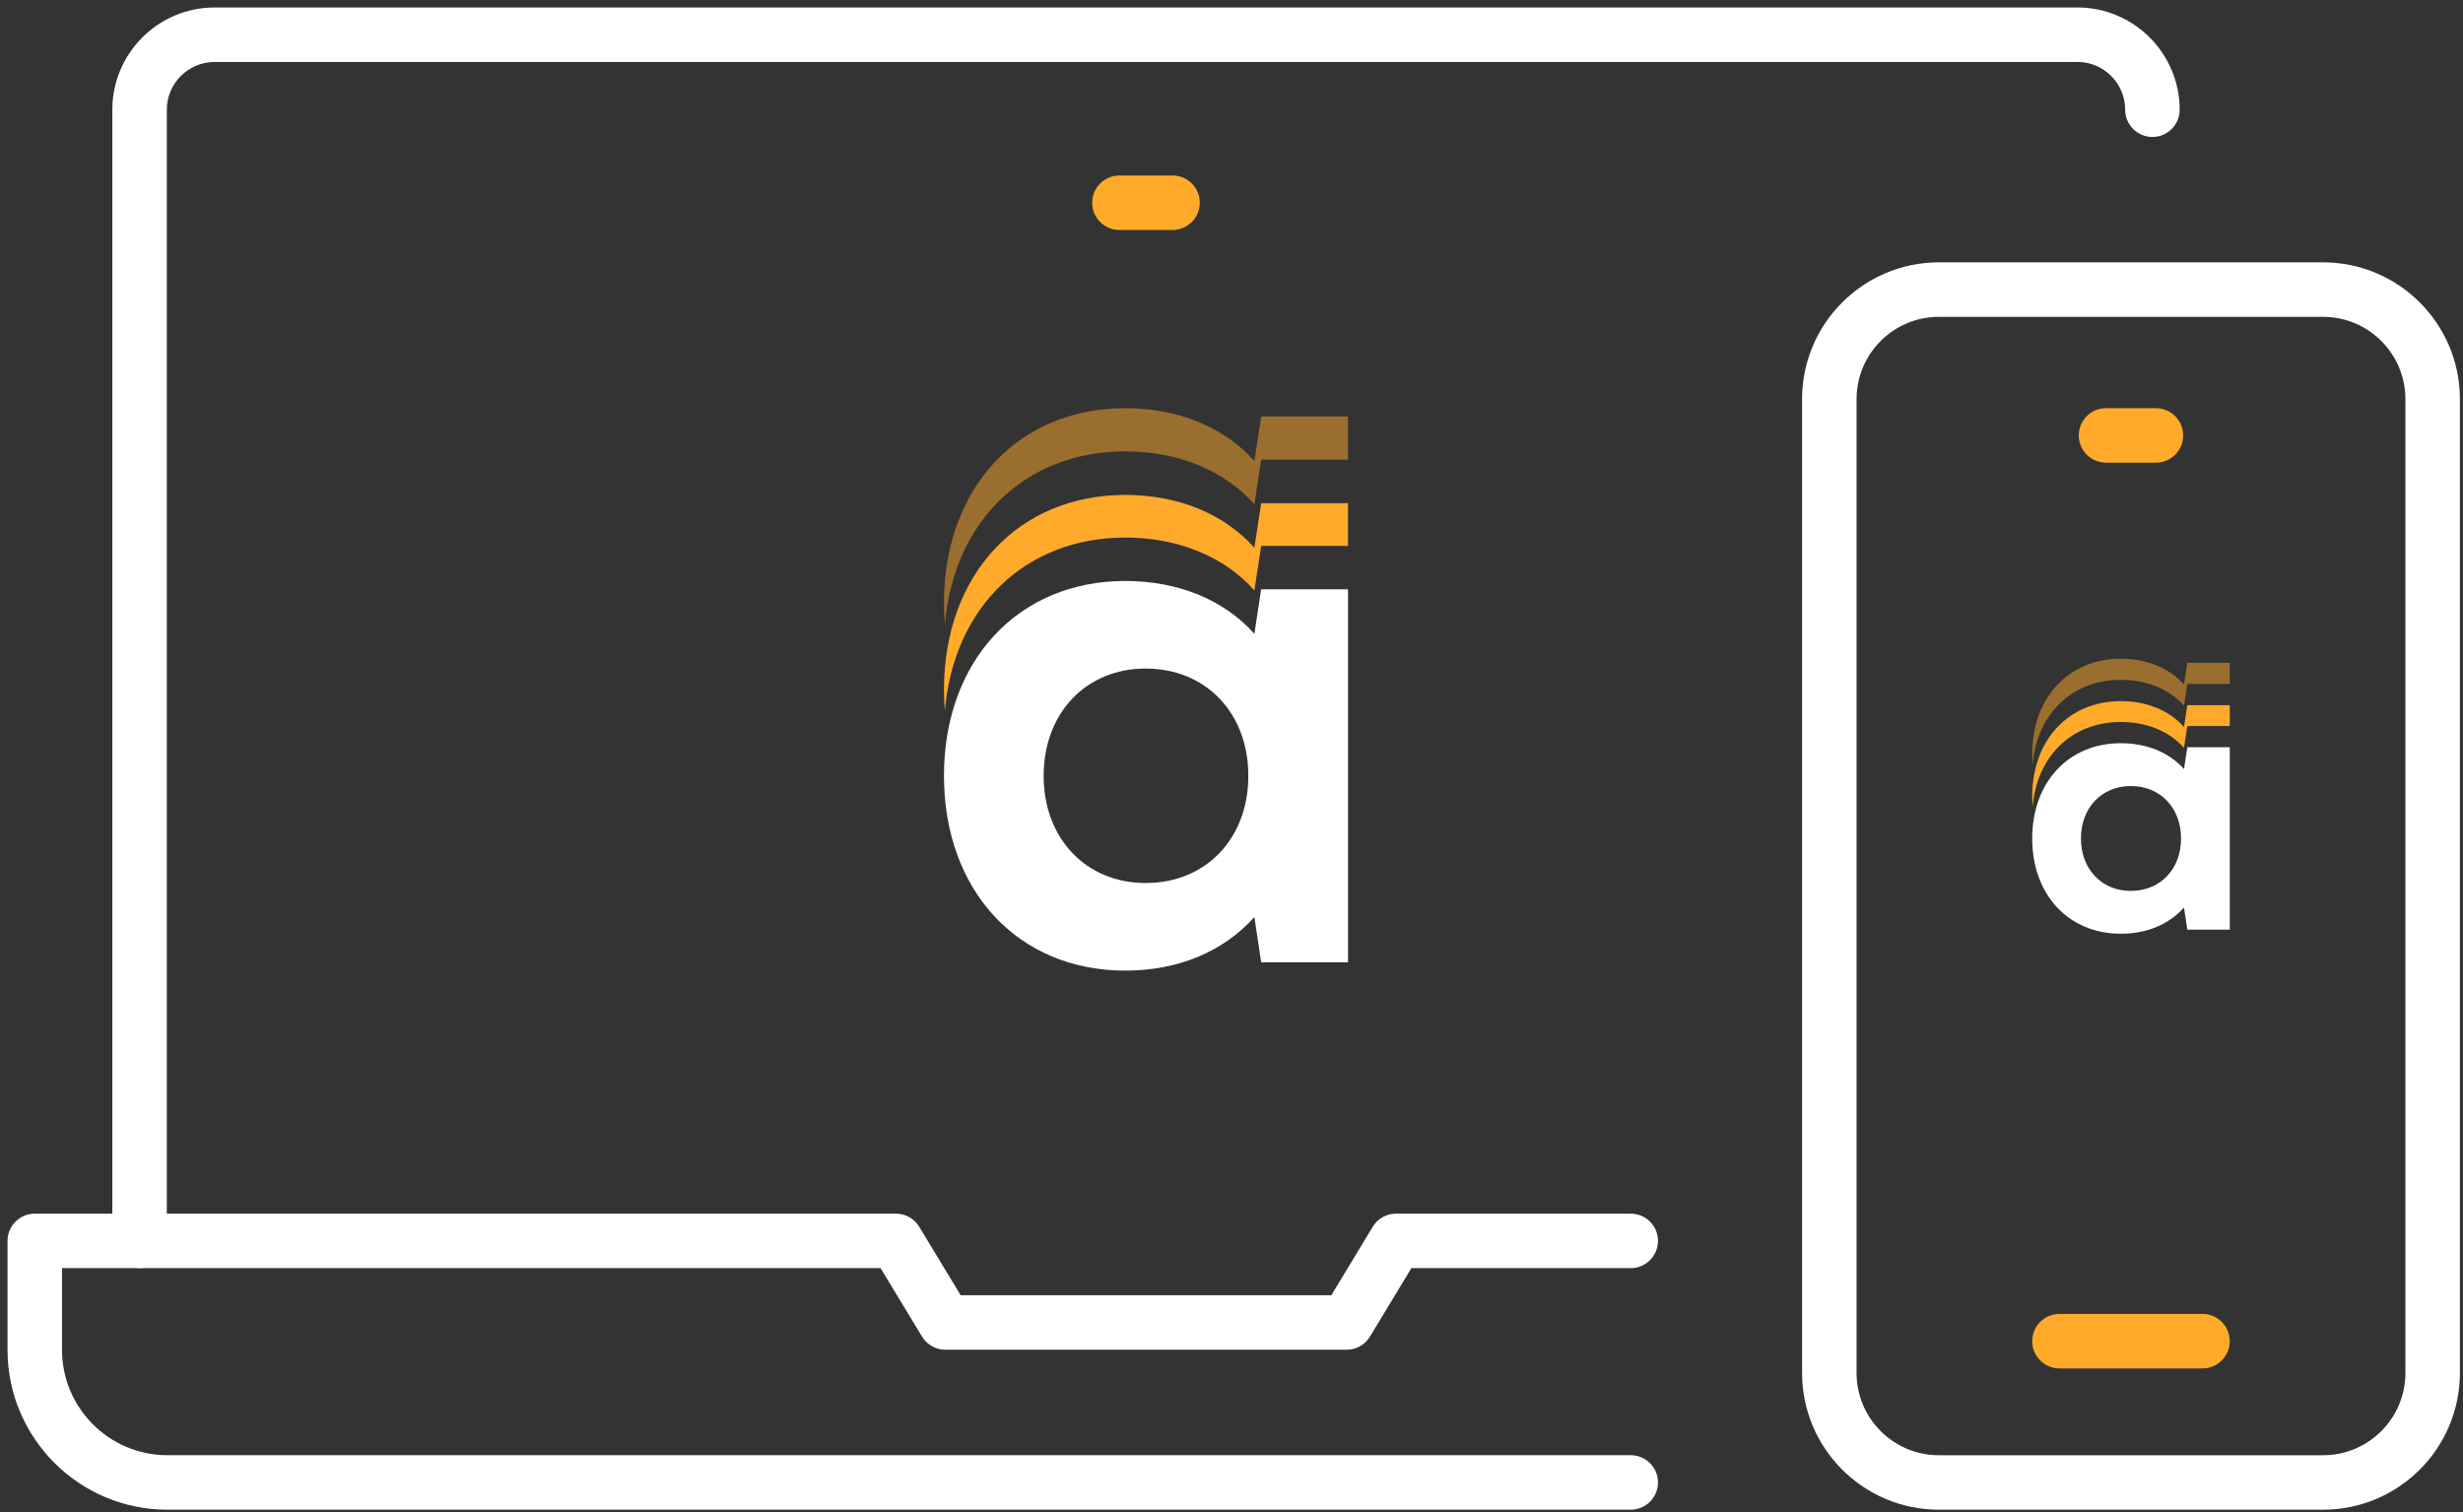
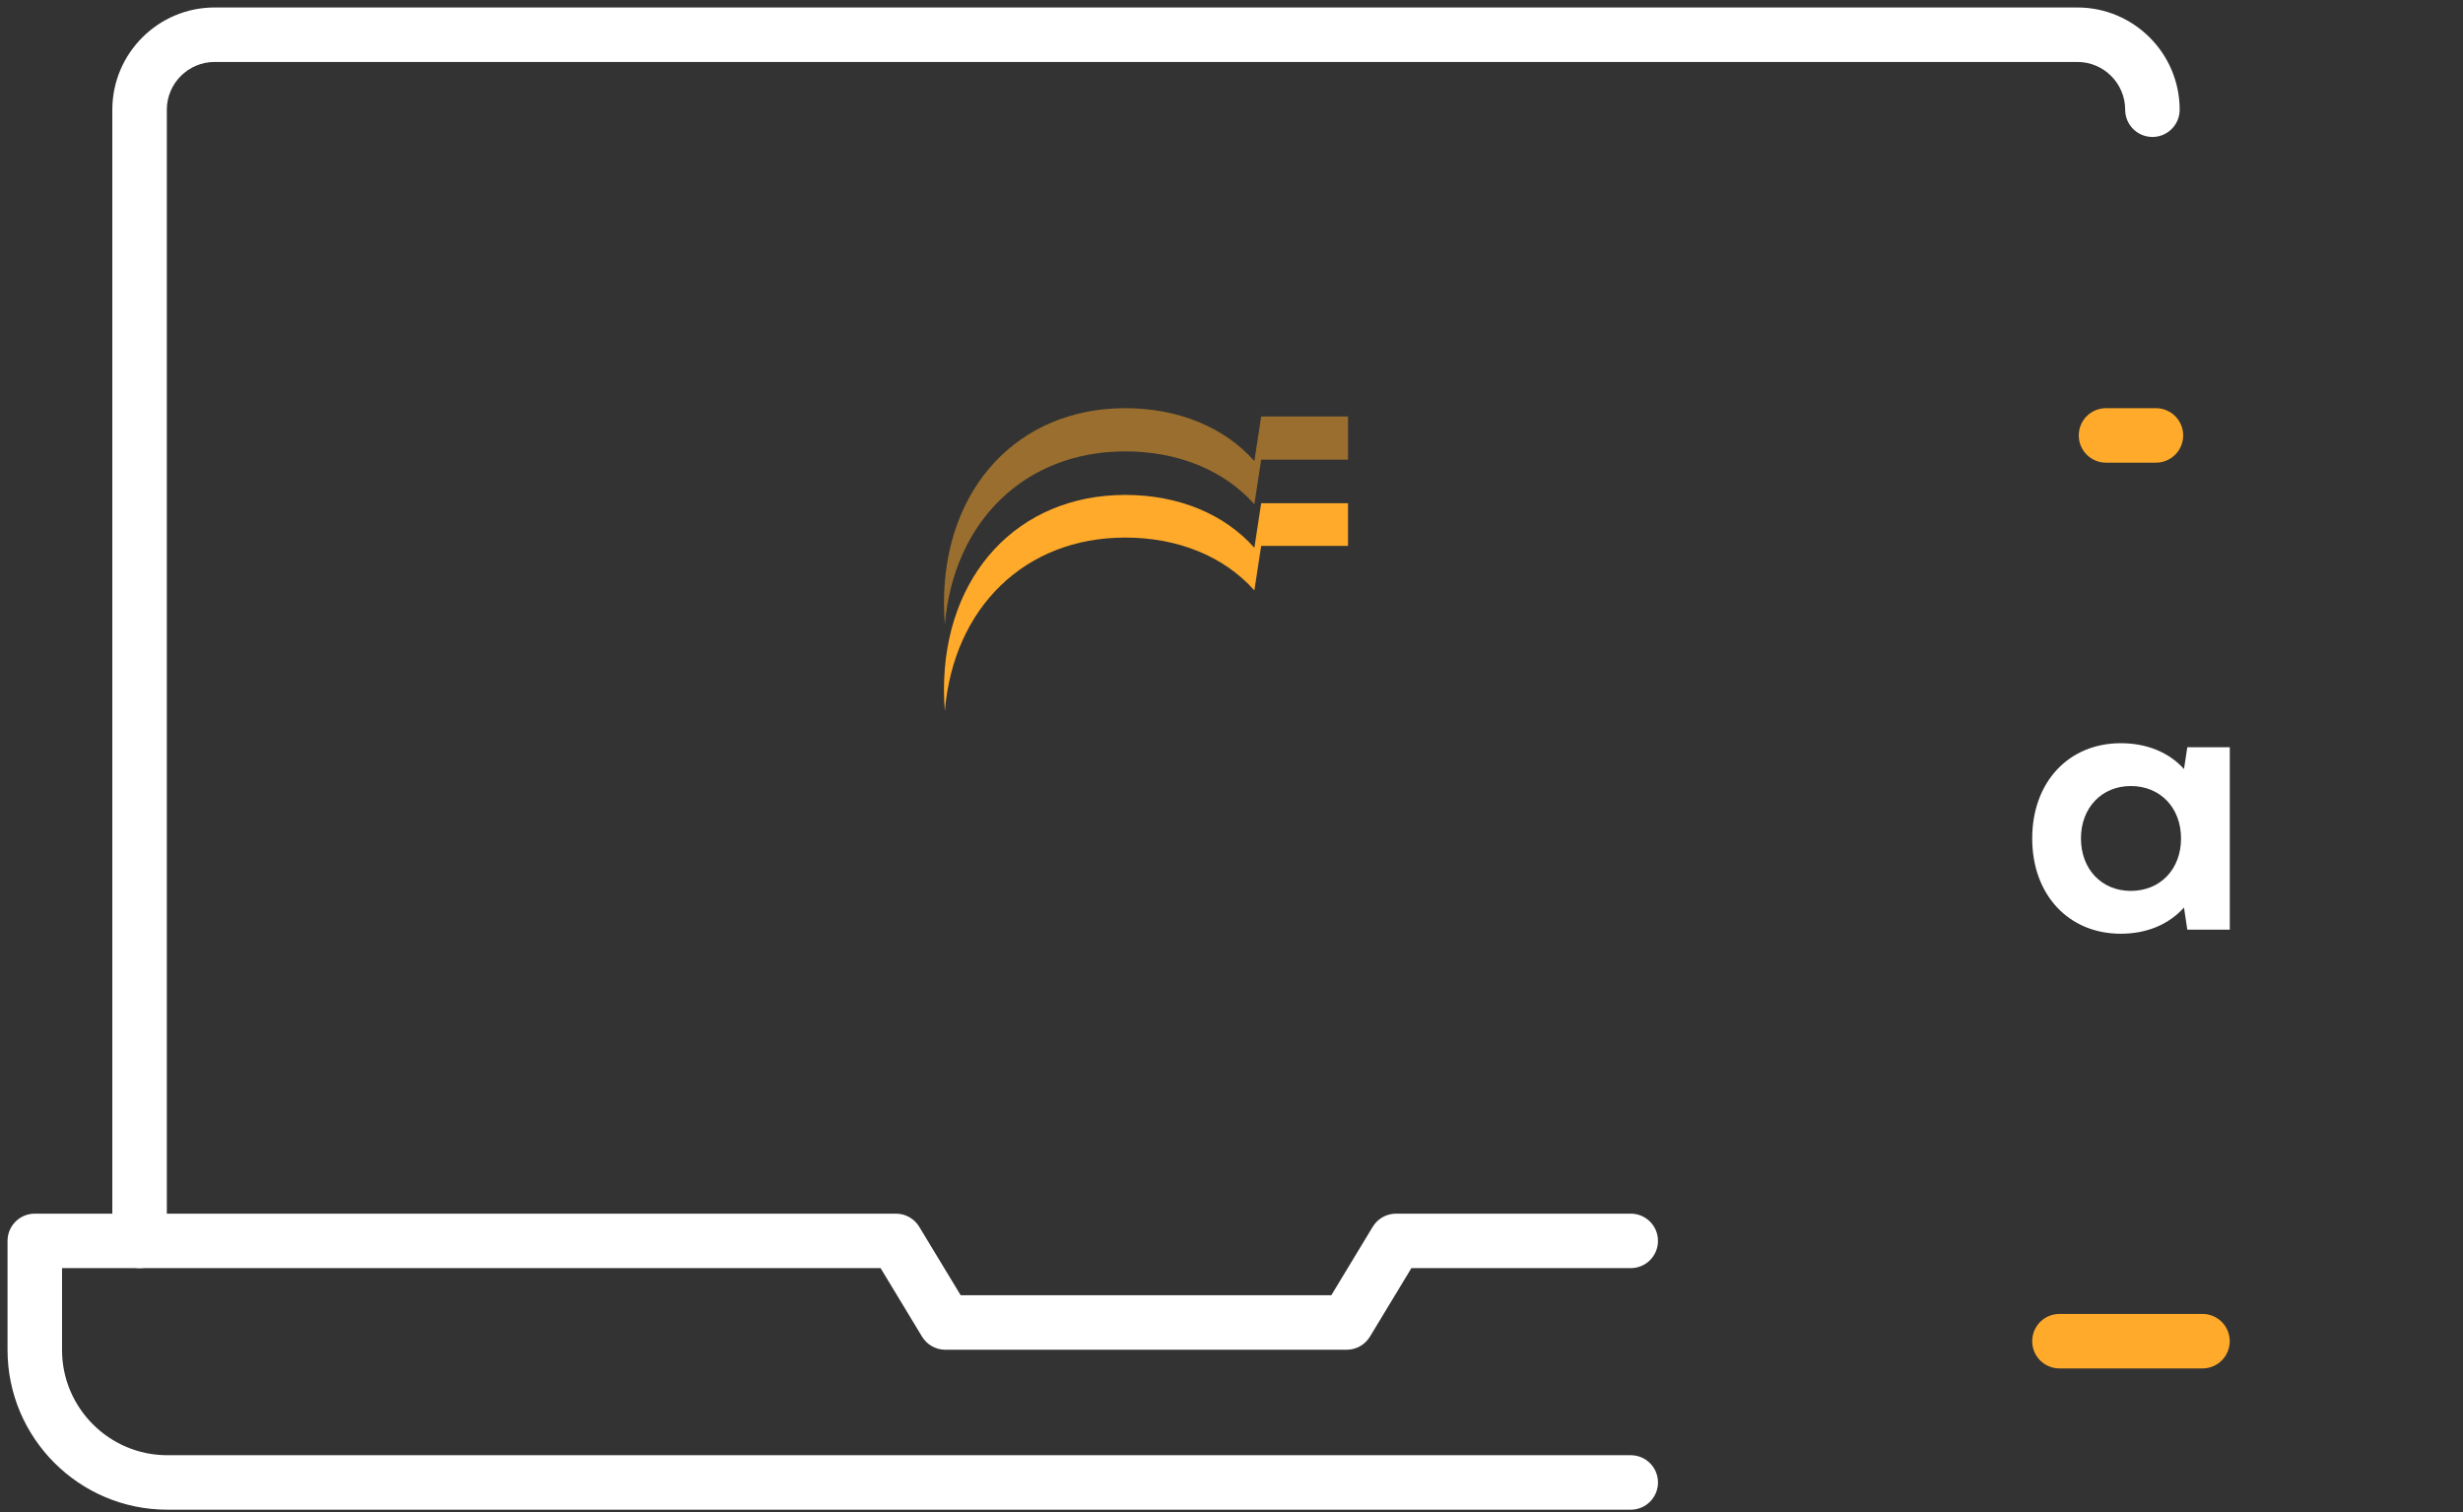
<svg xmlns="http://www.w3.org/2000/svg" width="254" height="156" viewBox="0 0 254 156" fill="none">
  <rect x="0" y="0" width="254" height="156" fill="#333333" stroke="none" />
-   <path d="M239.574 155.718H199.944C192.166 155.718 185.841 149.393 185.841 141.615V41.166C185.841 33.388 192.166 27.062 199.944 27.062H239.576C247.355 27.062 253.68 33.388 253.68 41.166V141.618C253.677 149.393 247.352 155.718 239.574 155.718ZM199.944 32.682C195.268 32.682 191.461 36.487 191.461 41.166V141.618C191.461 146.294 195.266 150.101 199.944 150.101H239.576C244.252 150.101 248.06 146.296 248.06 141.618V41.166C248.06 36.487 244.255 32.682 239.576 32.682H199.944Z" fill="white" />
  <path d="M222.334 47.722H217.184C215.63 47.722 214.374 46.463 214.374 44.912C214.374 43.36 215.63 42.102 217.184 42.102H222.334C223.888 42.102 225.144 43.36 225.144 44.912C225.144 46.463 223.885 47.722 222.334 47.722Z" fill="#FFAA2A" />
  <path d="M227.136 141.147H212.384C210.83 141.147 209.574 139.891 209.574 138.337C209.574 136.783 210.83 135.527 212.384 135.527H227.136C228.69 135.527 229.946 136.783 229.946 138.337C229.946 139.891 228.687 141.147 227.136 141.147Z" fill="#FFAA2A" />
  <path d="M168.171 155.718H17.258C8.17 155.718 0.777 148.325 0.777 139.237V127.992C0.777 126.438 2.036 125.182 3.587 125.182H92.394C93.378 125.182 94.288 125.696 94.797 126.536L99.071 133.6H137.292L141.566 126.536C142.075 125.693 142.988 125.182 143.969 125.182H168.171C169.725 125.182 170.981 126.438 170.981 127.992C170.981 129.546 169.725 130.802 168.171 130.802H145.551L141.277 137.866C140.768 138.709 139.855 139.22 138.874 139.22H97.489C96.505 139.22 95.595 138.706 95.086 137.866L90.812 130.802H6.397V139.237C6.397 145.225 11.269 150.098 17.258 150.098H168.171C169.725 150.098 170.981 151.354 170.981 152.908C170.981 154.462 169.725 155.718 168.171 155.718Z" fill="white" />
  <path d="M14.394 130.801C12.843 130.801 11.584 129.545 11.584 127.991V11.317C11.584 5.501 16.316 0.771 22.133 0.771H214.233C220.049 0.771 224.781 5.504 224.781 11.317C224.781 12.868 223.525 14.127 221.971 14.127C220.418 14.127 219.161 12.868 219.161 11.317C219.161 8.6 216.95 6.391 214.233 6.391H22.133C19.416 6.391 17.204 8.603 17.204 11.317V127.991C17.204 129.545 15.945 130.801 14.394 130.801Z" fill="white" />
-   <path d="M120.921 23.722H115.442C113.891 23.722 112.632 22.463 112.632 20.912C112.632 19.36 113.891 18.102 115.442 18.102H120.921C122.472 18.102 123.731 19.36 123.731 20.912C123.731 22.463 122.472 23.722 120.921 23.722Z" fill="#FFAA2A" />
  <path opacity="0.5" d="M97.44 64.425C98.339 53.791 105.689 46.559 116.041 46.559C121.493 46.559 126.244 48.506 129.359 52.011L130.06 47.416H139.017V42.958H130.06L129.359 47.554C126.244 44.049 121.493 42.102 116.041 42.102C104.981 42.102 97.348 50.358 97.348 62.197C97.348 62.955 97.379 63.698 97.44 64.425Z" fill="#FFAA2A" />
  <path d="M97.438 73.343C98.326 62.694 105.679 55.448 116.041 55.448C121.493 55.448 126.244 57.395 129.359 60.9L130.06 56.305H139.017V51.906H130.06L129.359 56.501C126.244 52.996 121.493 51.049 116.041 51.049C104.981 51.049 97.348 59.305 97.348 71.144C97.348 71.892 97.378 72.625 97.438 73.343Z" fill="#FFAA2A" />
-   <path d="M116.041 100.114C121.493 100.114 126.166 98.167 129.359 94.584L130.06 99.257H139.017V60.781H130.06L129.359 65.376C126.244 61.871 121.493 59.924 116.041 59.924C104.981 59.924 97.348 68.18 97.348 80.019C97.348 91.858 104.981 100.114 116.041 100.114ZM107.629 80.019C107.629 73.554 111.991 68.959 118.144 68.959C124.375 68.959 128.736 73.554 128.736 80.019C128.736 86.484 124.375 91.079 118.144 91.079C111.991 91.079 107.629 86.484 107.629 80.019Z" fill="white" />
-   <path opacity="0.5" d="M209.619 78.859C210.058 73.659 213.652 70.123 218.714 70.123C221.38 70.123 223.703 71.075 225.226 72.789L225.569 70.542H229.949V68.362H225.569L225.226 70.609C223.703 68.895 221.38 67.943 218.714 67.943C213.306 67.943 209.574 71.98 209.574 77.769C209.574 78.14 209.589 78.503 209.619 78.859Z" fill="#FFAA2A" />
-   <path d="M209.618 83.22C210.052 78.012 213.648 74.469 218.714 74.469C221.38 74.469 223.703 75.421 225.226 77.135L225.569 74.888H229.949V72.737H225.569L225.226 74.984C223.703 73.27 221.38 72.318 218.714 72.318C213.306 72.318 209.574 76.355 209.574 82.144C209.574 82.51 209.589 82.868 209.618 83.22Z" fill="#FFAA2A" />
  <path d="M218.714 96.31C221.38 96.31 223.665 95.358 225.226 93.606L225.569 95.891H229.949V77.077H225.569L225.226 79.324C223.703 77.61 221.38 76.658 218.714 76.658C213.306 76.658 209.574 80.695 209.574 86.484C209.574 92.273 213.306 96.31 218.714 96.31ZM214.601 86.484C214.601 83.323 216.734 81.076 219.742 81.076C222.789 81.076 224.922 83.323 224.922 86.484C224.922 89.645 222.789 91.892 219.742 91.892C216.734 91.892 214.601 89.645 214.601 86.484Z" fill="white" />
</svg>